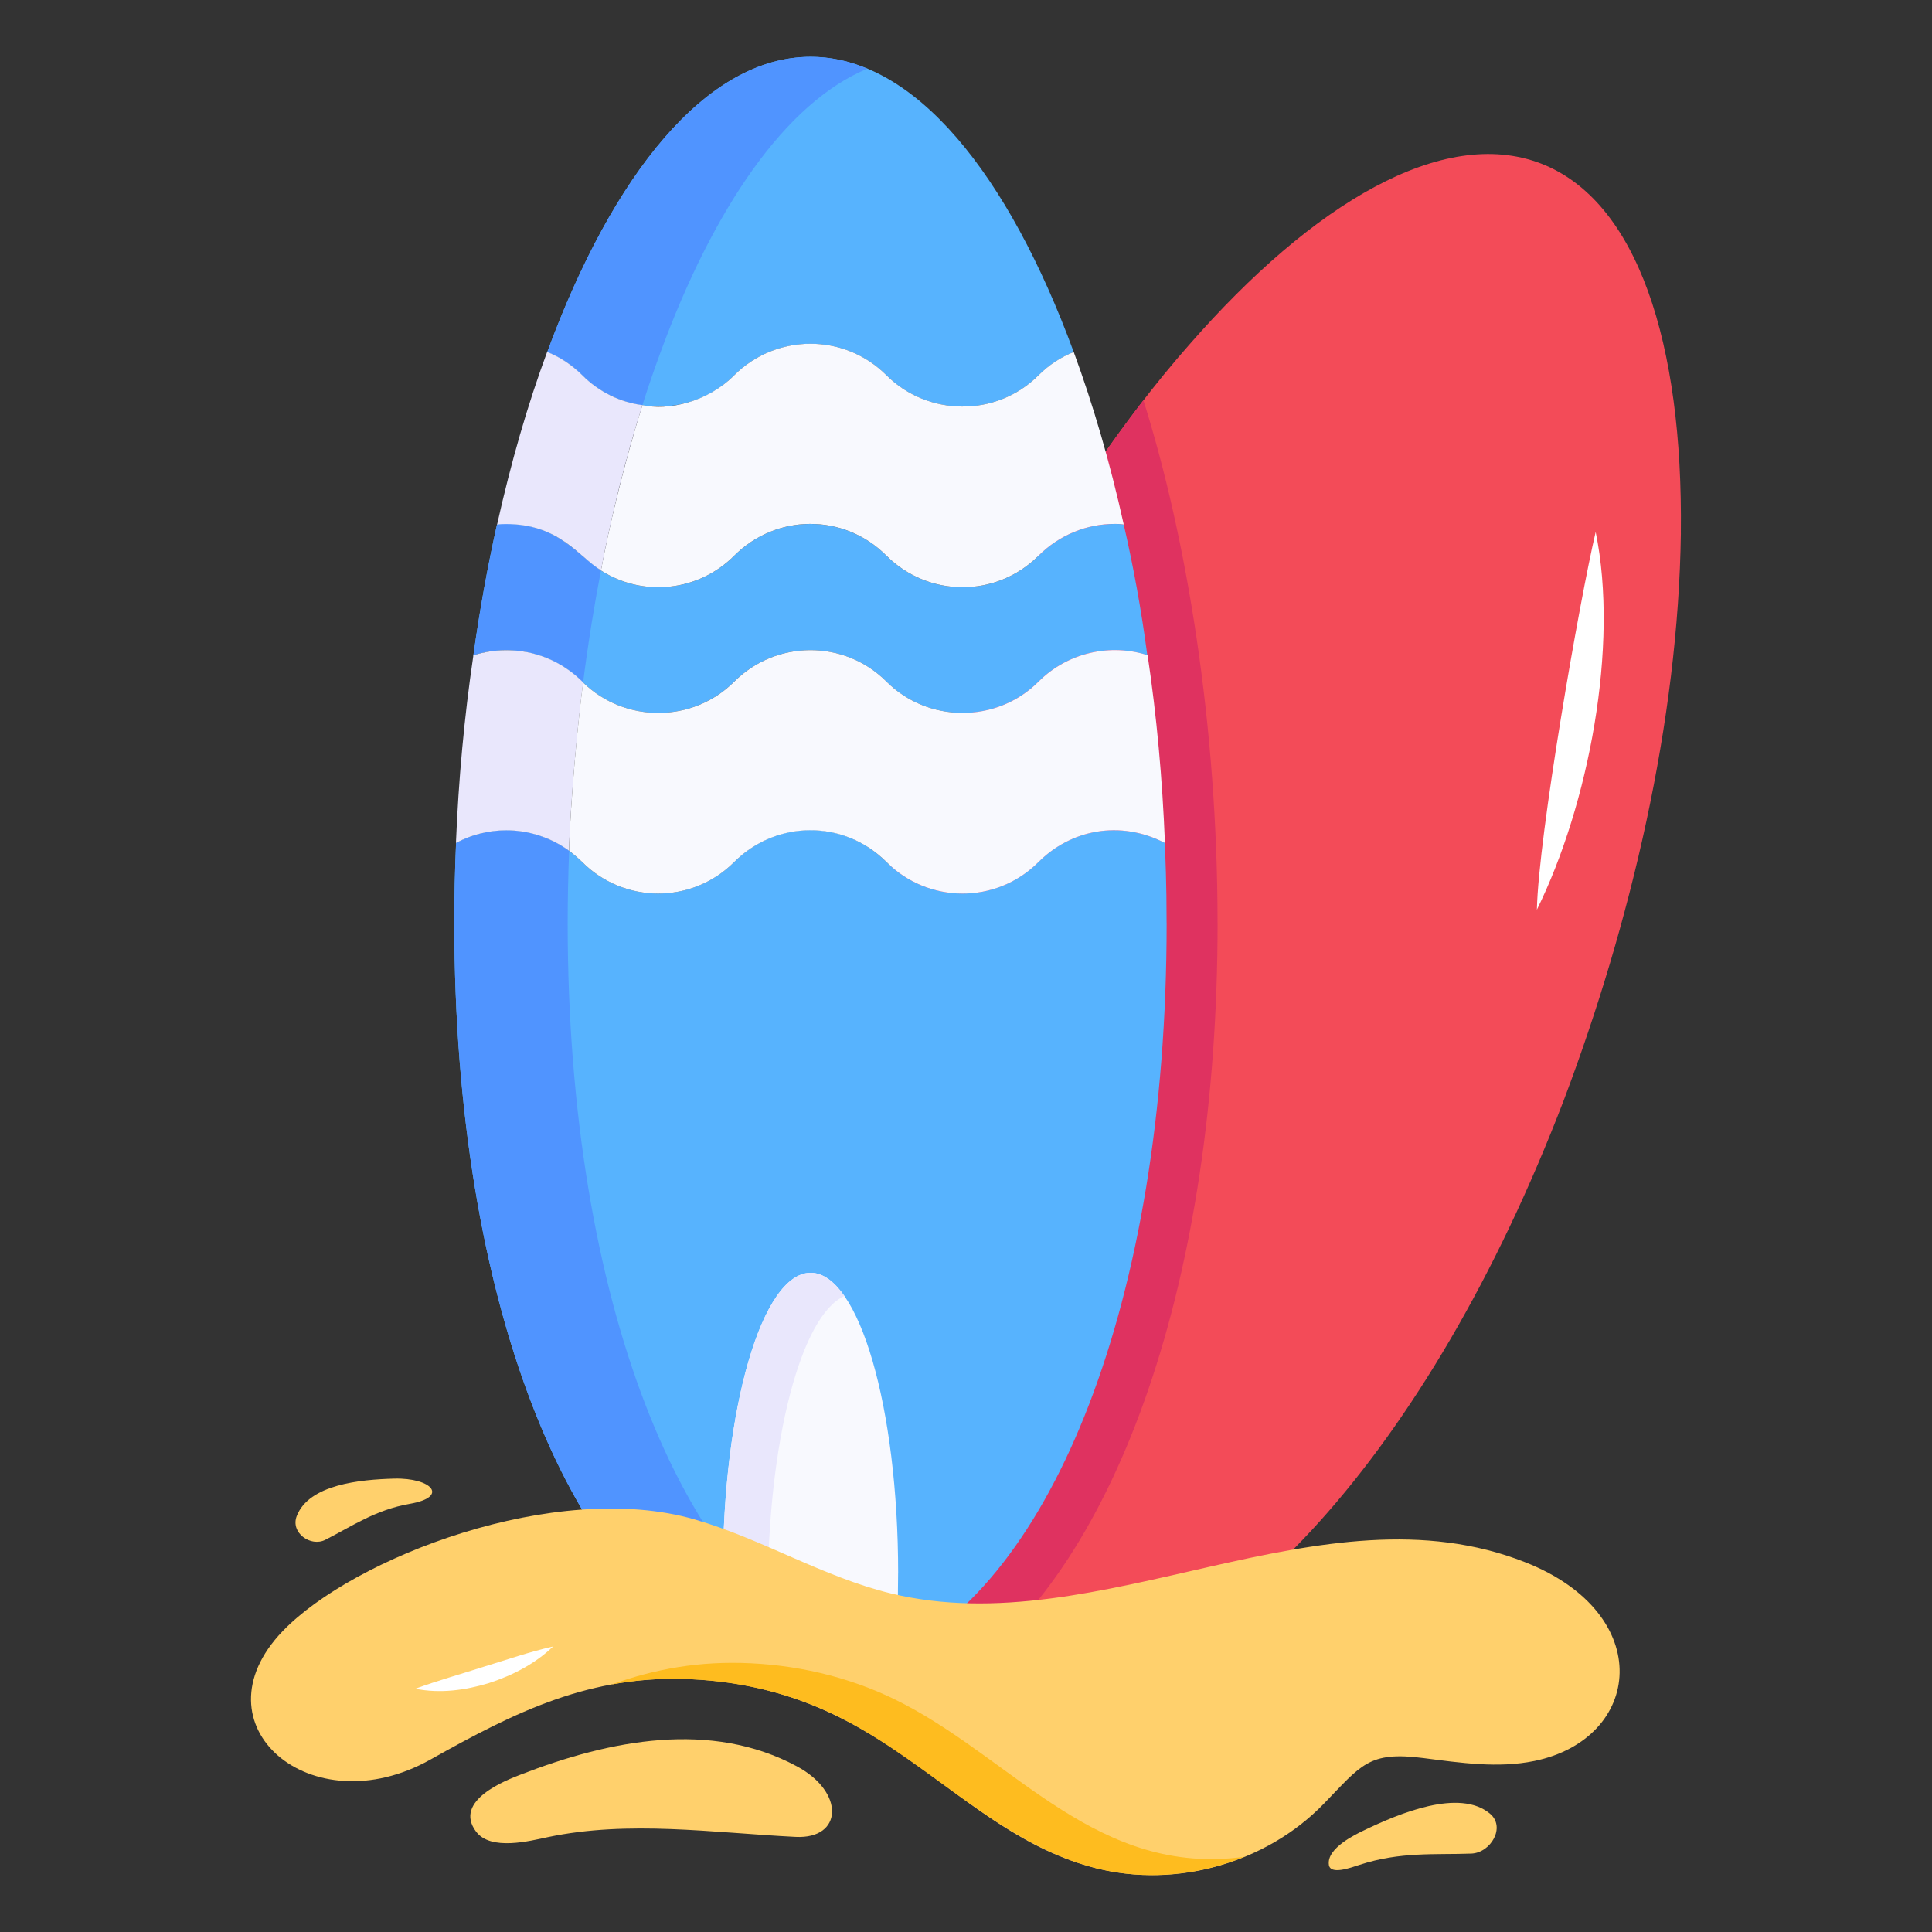
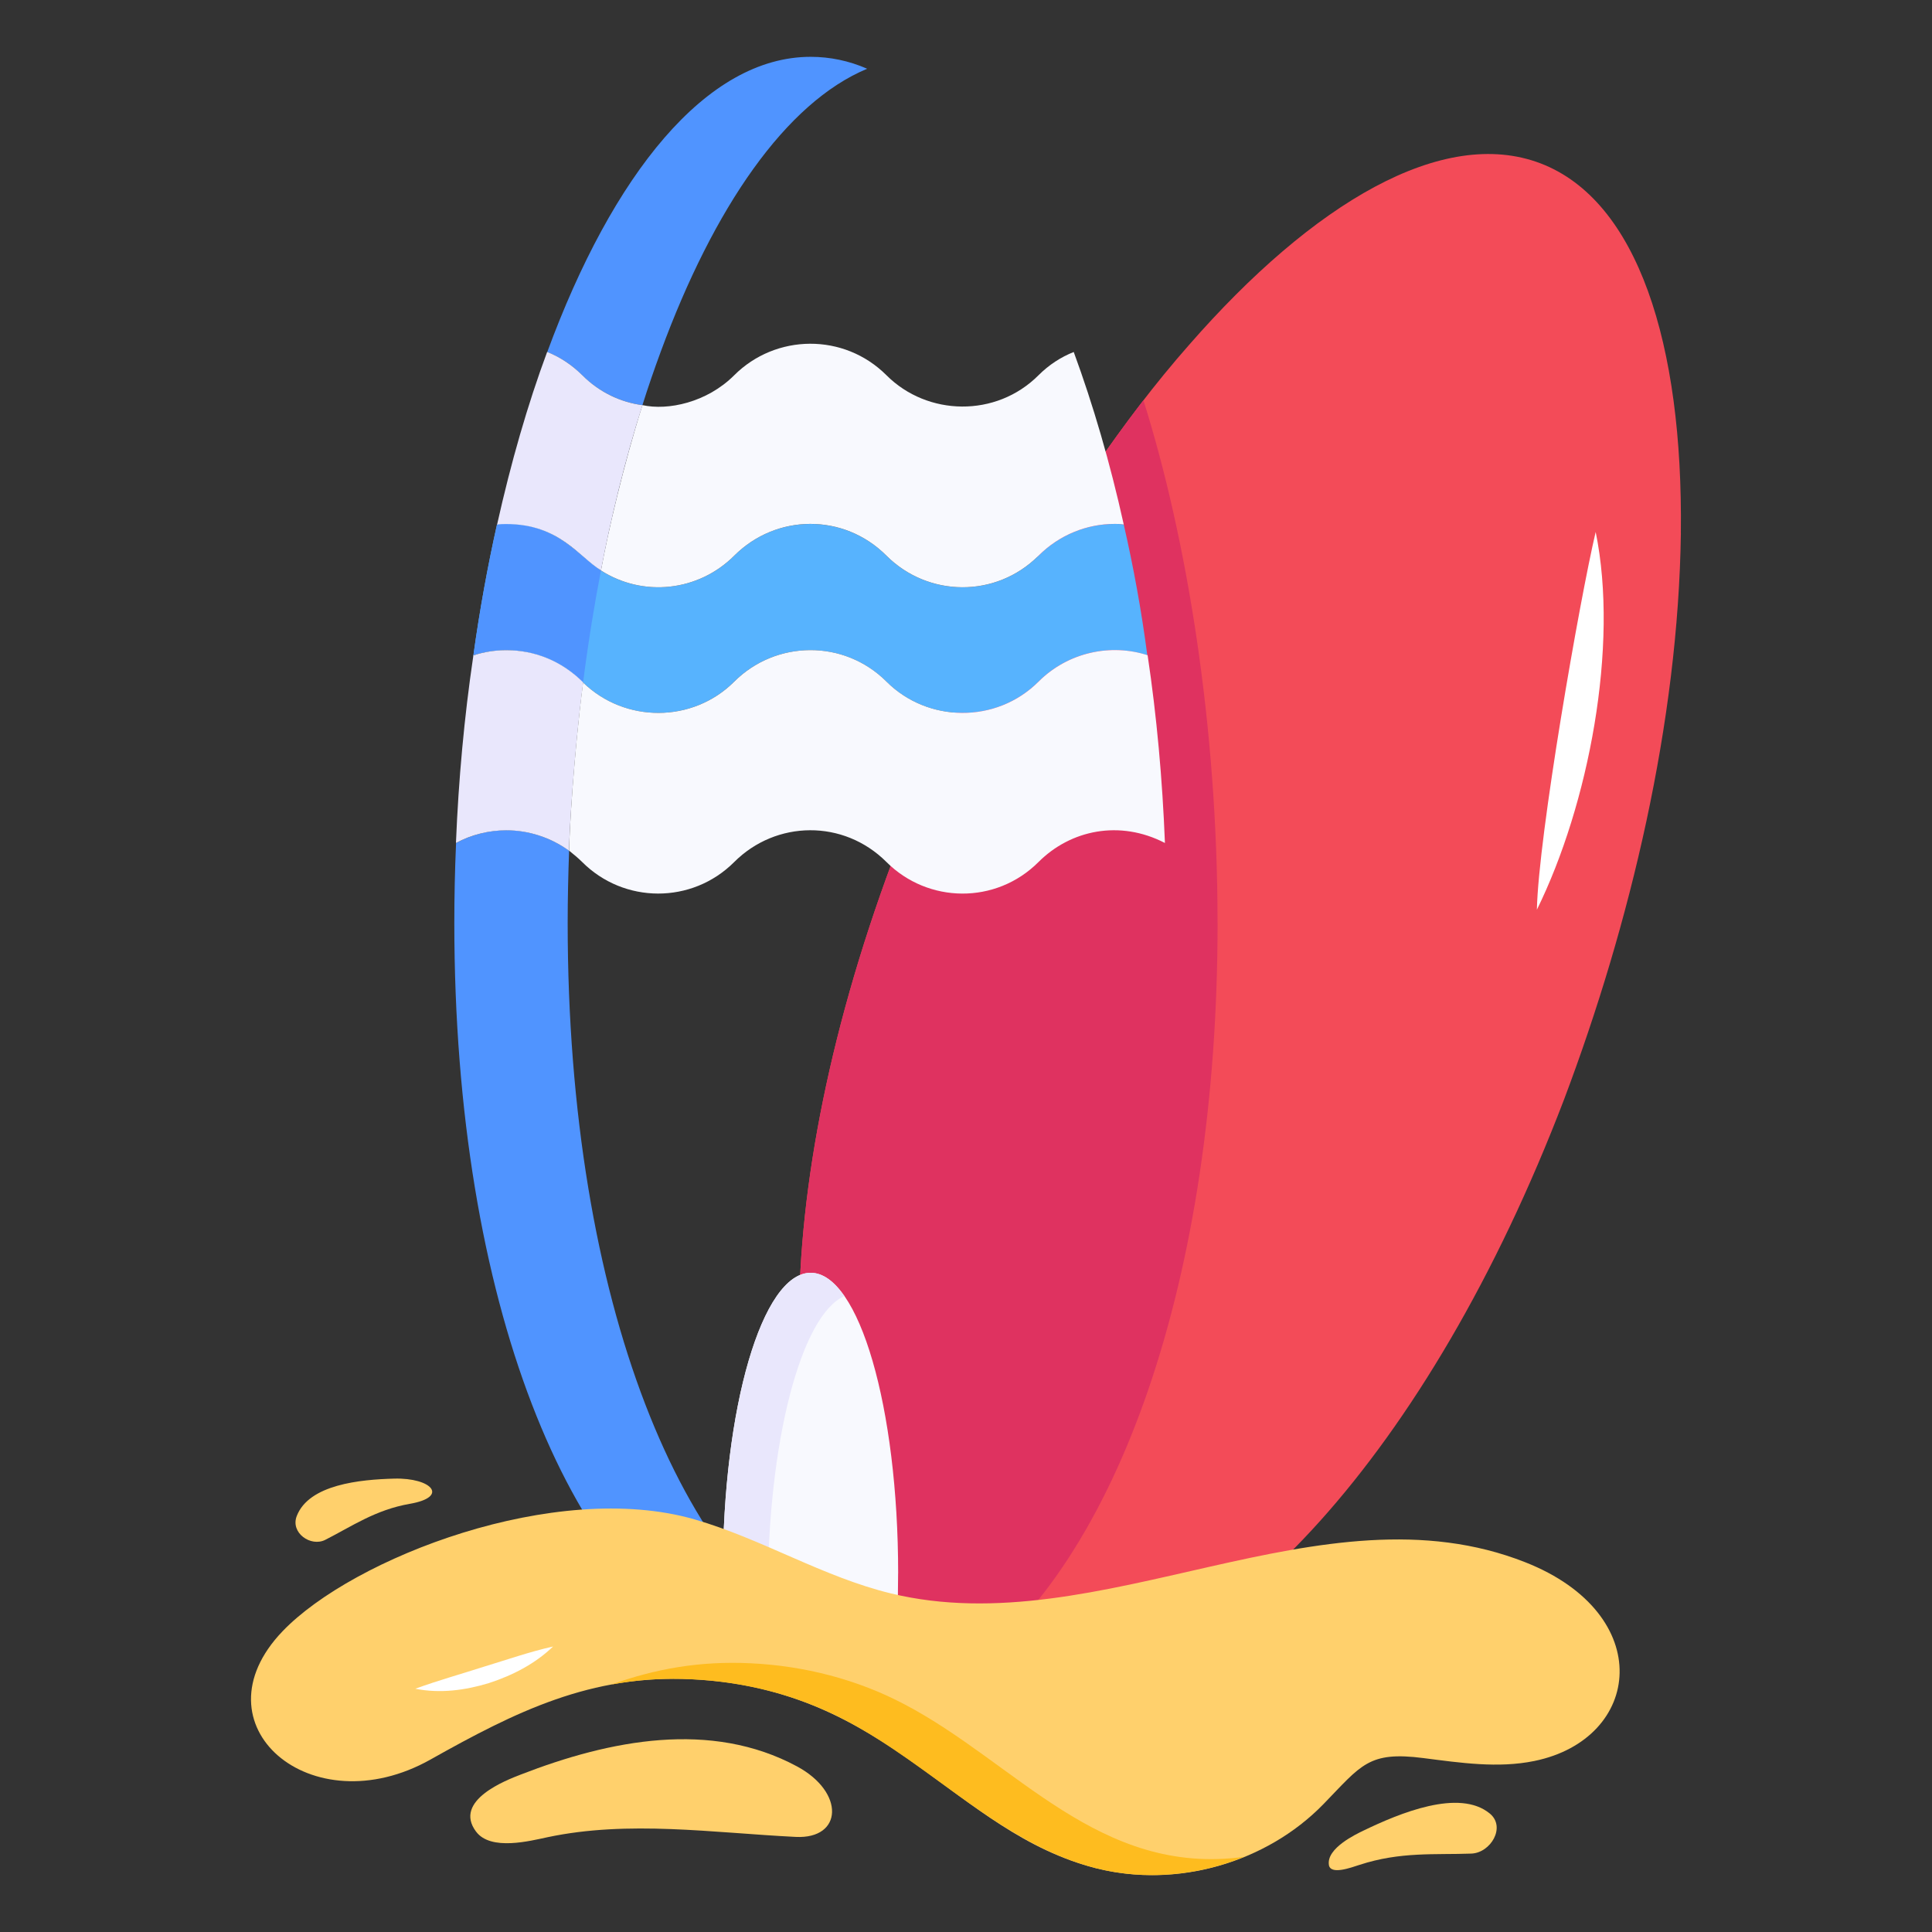
<svg xmlns="http://www.w3.org/2000/svg" id="uuid-b9ffe9c5-35a8-42d1-8228-e0afc46d8384" viewBox="0 0 512 512">
  <rect x="0" y="0" width="512" height="512" fill="#333333" stroke="none" />
  <defs>
    <style>.uuid-dde248ff-ac76-41e2-b5c0-0f3682251e88{fill:#ffd06c;}.uuid-4315e265-94e1-4579-b591-3b30d093c1b0{fill:#5094ff;}.uuid-edfbc52a-1034-4ec2-9e97-6ffa86244877{fill:#57b3fe;}.uuid-481ae39b-dbc5-43d0-81ab-c6a440177b48{fill:#df3260;}.uuid-1d6f0043-a3ad-4d28-86f7-d957cc4bee42{fill:#fff;}.uuid-f534d57a-238a-455a-993c-0317f7c4be0c{fill:#f34b58;}.uuid-b38dea9f-04de-4ec8-a990-a63db808bc9b{fill:#f8f9fe;}.uuid-c0d24027-ce5e-44af-a964-3c0c1f19a3c9{fill:#febc1f;}.uuid-5fbfbb9b-7189-4f35-9e41-93e845aa3af7{fill:#e9e7fc;}</style>
  </defs>
  <g id="uuid-6c853a9c-4d6f-4d33-9ffc-6a4b75aa65e4">
    <path class="uuid-f534d57a-238a-455a-993c-0317f7c4be0c" d="M445.45,141.25c-.68,50.07-13.35,103.48-30.98,150.18-36.04,94.23-91.06,152.01-136.55,155.31-7.9.67-15.46-.34-22.68-3.1-.14-.07-.2-.07-.34-.14-7.09-2.77-13.3-7.02-18.7-12.69-31.66-32.94-34.15-112.59,1.89-206.82,8.88-23.28,19.27-45.26,29.9-64.19,12.79-23.23,29.5-48.41,47.11-68.38,32.94-37.73,67.3-57.98,93.15-48.13,25.78,9.85,37.8,47.86,37.19,97.94Z" />
    <path class="uuid-481ae39b-dbc5-43d0-81ab-c6a440177b48" d="M322.67,244.59c0,93.69-26.19,169.29-67.77,198.92-7.09-2.77-13.3-7.02-18.7-12.69-31.66-32.94-34.15-112.59,1.89-206.82,8.88-23.28,19.27-45.26,29.9-64.19,10.92-19.83,22.72-37.71,35.03-53.73,11.46,36.43,19.64,85.98,19.64,138.51Z" />
-     <path class="uuid-edfbc52a-1034-4ec2-9e97-6ffa86244877" d="M154.29,99.46c-2.71-2.79-5.87-4.82-9.26-6.17,17.32-47.06,42.17-78.23,69.8-78.23s52.41,31.17,69.72,78.23c-3.39,1.36-6.55,3.39-9.34,6.17-11.25,11.25-29.43,10.85-40.28,0-11.26-11.26-29.35-11.01-40.36,0-11,11-29.01,11.09-40.28,0Z" />
    <path class="uuid-edfbc52a-1034-4ec2-9e97-6ffa86244877" d="M134.19,172.27c-3.01,0-5.87.45-8.73,1.36,1.66-11.97,3.76-23.49,6.25-34.64.9-.15,1.66-.15,2.48-.15,13.55,0,18.73,8.21,25.07,12.35,11.15,7.13,25.83,5.57,35.31-3.91,11.09-11.1,28.98-11.38,40.36,0,10.99,10.99,28.98,11.3,40.28,0,5.57-5.57,12.88-8.43,20.18-8.43.83,0,1.58,0,2.41.15,2.56,11.14,4.67,22.66,6.25,34.64-9.7-3.15-21-.84-28.84,7-11.22,11.22-29.4,10.88-40.28,0-11.26-11.26-29.35-11.01-40.36,0-10.99,10.99-28.96,11.03-40.06.23l-.23-.23c-5.57-5.57-12.88-8.36-20.1-8.36Z" />
-     <path class="uuid-edfbc52a-1034-4ec2-9e97-6ffa86244877" d="M309.17,244.63c0,100.89-30.72,174.46-72.06,193.81-14.84,7.18-30.86,6.68-44.65,0-41.34-19.43-72.06-92.99-72.06-193.81,0-7,.15-14,.45-20.93v-.3c4.07-2.18,8.73-3.39,13.33-3.39,6.99,0,14.39,2.72,20.1,8.43,11.07,11.07,29.07,11.21,40.28,0s28.96-11.4,40.36,0c10.99,10.99,28.98,11.3,40.28,0,8.47-8.47,21.47-11.28,33.51-5.05.12,3.92.45,10.33.45,21.23Z" />
    <path class="uuid-4315e265-94e1-4579-b591-3b30d093c1b0" d="M159.26,151.19c-1.62,8.35-3.3,18.49-4.74,29.67l-.23-.23c-5.57-5.57-12.88-8.36-20.1-8.36-3.01,0-5.87.45-8.73,1.36,1.66-11.97,3.76-23.49,6.25-34.64.9-.15,1.66-.15,2.48-.15,13.55,0,18.73,8.21,25.07,12.35Z" />
    <path class="uuid-4315e265-94e1-4579-b591-3b30d093c1b0" d="M229.81,18.22c-21.53,8.96-40.66,36.74-54.74,75.07-1.66,4.52-3.31,9.26-4.82,14.08-5.8-.75-11.44-3.46-15.96-7.91-2.71-2.79-5.87-4.82-9.26-6.17,17.32-47.06,42.17-78.23,69.8-78.23,5.12,0,10.17,1.05,14.98,3.16Z" />
    <path class="uuid-4315e265-94e1-4579-b591-3b30d093c1b0" d="M222.51,438.44c2.49,1.13,4.89,2.18,7.3,2.86-11.23,3.69-24.78,3.22-37.35-2.86-41.34-19.43-72.06-92.99-72.06-193.81,0-7,.15-14,.45-20.93v-.3c4.07-2.18,8.73-3.39,13.33-3.39,5.8,0,11.67,1.88,16.64,5.42-.23,6.33-.38,12.8-.38,19.2,0,100.82,30.72,174.38,72.06,193.81Z" />
    <path class="uuid-5fbfbb9b-7189-4f35-9e41-93e845aa3af7" d="M154.55,180.83c-2.5,19.06-3.74,40.65-3.74,44.63-4.96-3.59-10.83-5.42-16.63-5.42-4.58,0-9.23,1.14-13.35,3.36.69-16.86,2.21-33.41,4.58-49.43,0-.08,0-.23.08-.3,2.82-.92,5.72-1.37,8.7-1.37,7.35,0,14.57,2.74,20.37,8.55Z" />
    <path class="uuid-b38dea9f-04de-4ec8-a990-a63db808bc9b" d="M297.8,138.99c-.83-.15-1.58-.15-2.41-.15-7.3,0-14.61,2.86-20.18,8.43-11.3,11.3-29.29,10.99-40.28,0-11.36-11.37-29.25-11.11-40.36,0-9.48,9.48-24.15,11.05-35.31,3.91,1.87-10.29,5.98-27.96,10.99-43.82,6.74,1.5,17.09-.68,24.32-7.91,11-11,29.08-11.28,40.36,0,10.85,10.85,29.04,11.25,40.28,0,2.79-2.79,5.95-4.82,9.34-6.17,5.12,13.93,9.64,29.37,13.25,45.7Z" />
    <path class="uuid-b38dea9f-04de-4ec8-a990-a63db808bc9b" d="M125.38,173.63h.08c-.08.07-.08.23-.08.3v-.3Z" />
    <path class="uuid-b38dea9f-04de-4ec8-a990-a63db808bc9b" d="M308.72,223.4c-11.99-6.21-25.01-3.46-33.51,5.05-11.3,11.3-29.29,10.99-40.28,0-11.37-11.37-29.26-11.1-40.36,0-11.2,11.2-29.21,11.08-40.28,0-1.05-1.05-2.26-2.03-3.46-3.01,0-4.42,1.2-25.4,3.69-44.57,11.09,10.79,29.06,10.77,40.06-.23,11-11,29.08-11.28,40.36,0,10.87,10.87,29.06,11.22,40.28,0,7.86-7.86,19.22-10.15,28.91-7,2.41,16.11,3.92,32.83,4.59,49.77Z" />
    <path class="uuid-b38dea9f-04de-4ec8-a990-a63db808bc9b" d="M125.38,173.63h.08c-.08.07-.08.23-.08.3v-.3Z" />
    <path class="uuid-b38dea9f-04de-4ec8-a990-a63db808bc9b" d="M304.13,173.63v.3c0-.08,0-.23-.08-.3h.08Z" />
    <path class="uuid-b38dea9f-04de-4ec8-a990-a63db808bc9b" d="M238.01,416.94c0,7.48-.3,14.65-.91,21.51-14.16,6.85-30.02,6.99-44.63,0-.61-6.87-.91-14.04-.91-21.51,0-43.94,10.45-79.64,23.27-79.64s23.19,35.7,23.19,79.64Z" />
    <path class="uuid-5fbfbb9b-7189-4f35-9e41-93e845aa3af7" d="M203.45,422.43c0,6.94.23,13.66.84,20.06-4.04-.84-8.01-2.21-11.82-4.04-.61-6.87-.91-14.04-.91-21.51,0-43.94,10.45-79.64,23.27-79.64,3.2,0,6.18,2.21,8.93,6.18-11.44,5.04-20.29,38.52-20.29,78.96Z" />
    <path class="uuid-dde248ff-ac76-41e2-b5c0-0f3682251e88" d="M290.6,495.13c21.16,5.34,44.94-1.39,60.15-17.04,10.06-10.35,11.9-14.05,26.47-12.18,9.77,1.25,19.75,2.75,29.4.77,28.54-5.85,32.5-38.87-2.37-52.65-54.02-21.36-112.72,21.66-168.12,8.25-18.04-4.37-34.21-14.47-52.05-19.62-36.85-10.64-90.52,10.17-109.19,29.63-23.81,24.82,7.54,51.8,39.19,34.01,22.61-12.7,42.47-22.61,69.38-21.28,52.53,2.61,69.32,40.57,107.13,50.12Z" />
    <path class="uuid-c0d24027-ce5e-44af-a964-3c0c1f19a3c9" d="M329.75,492.07c-12.3,5.04-26.23,6.29-39.15,3.06-25.1-6.35-43.63-27.25-66.58-39.27-12.47-6.57-26.46-10.14-40.57-10.82-7.59-.4-14.68.11-21.36,1.36,11.39-4.08,23.23-6.29,36.94-5.61,14.11.68,28.1,4.25,40.57,10.82,29.75,15.57,51.73,45.75,90.15,40.46Z" />
    <path class="uuid-dde248ff-ac76-41e2-b5c0-0f3682251e88" d="M126.16,485.39c3.88,5.21,14.39,2.45,18.94,1.49,21.52-4.55,43.79-1.17,65.76-.08,12.48.62,13.12-11.83.33-18.7-22.77-12.24-49.44-7.05-73.22,2.19-3.59,1.4-18,6.81-11.81,15.11Z" />
    <path class="uuid-dde248ff-ac76-41e2-b5c0-0f3682251e88" d="M352.16,494.2c.42,2.75,5.77.77,8.15,0,10.84-3.54,20-2.62,29.61-2.98,5.12-.19,9.22-7.03,4.91-10.6-8.11-6.72-24.01-.07-33.5,4.51-1.97.95-9.83,4.66-9.16,9.08Z" />
    <path class="uuid-dde248ff-ac76-41e2-b5c0-0f3682251e88" d="M108.6,398.53c-9.13,1.59-15.37,5.98-22.41,9.55-3.81,1.93-9.28-1.83-7.55-6.31,3.23-8.4,16.86-9.68,25.79-9.92,9.98-.27,14.66,4.86,4.17,6.68Z" />
    <path class="uuid-1d6f0043-a3ad-4d28-86f7-d957cc4bee42" d="M146.57,436.34c-4.8,4.62-10.76,7.66-16.99,9.69-6.26,1.91-12.97,2.82-19.52,1.5,6.25-2.27,12.19-3.9,18.16-5.83,6-1.81,11.87-3.89,18.35-5.36Z" />
    <path class="uuid-1d6f0043-a3ad-4d28-86f7-d957cc4bee42" d="M422.87,140.98c6.22,30.23-1.88,72.31-15.58,100.1.41-19.54,11.31-82,15.58-100.1Z" />
    <path class="uuid-5fbfbb9b-7189-4f35-9e41-93e845aa3af7" d="M170.26,107.37c-4.68,14.61-8.71,31.48-10.99,43.79-5.86-3.57-11.03-12.28-25.1-12.28-.84,0-1.6,0-2.44.15,3.66-16.4,8.09-31.81,13.27-45.77,3.43,1.37,6.56,3.43,9.31,6.18,4.5,4.5,10.15,7.17,15.94,7.93Z" />
  </g>
</svg>